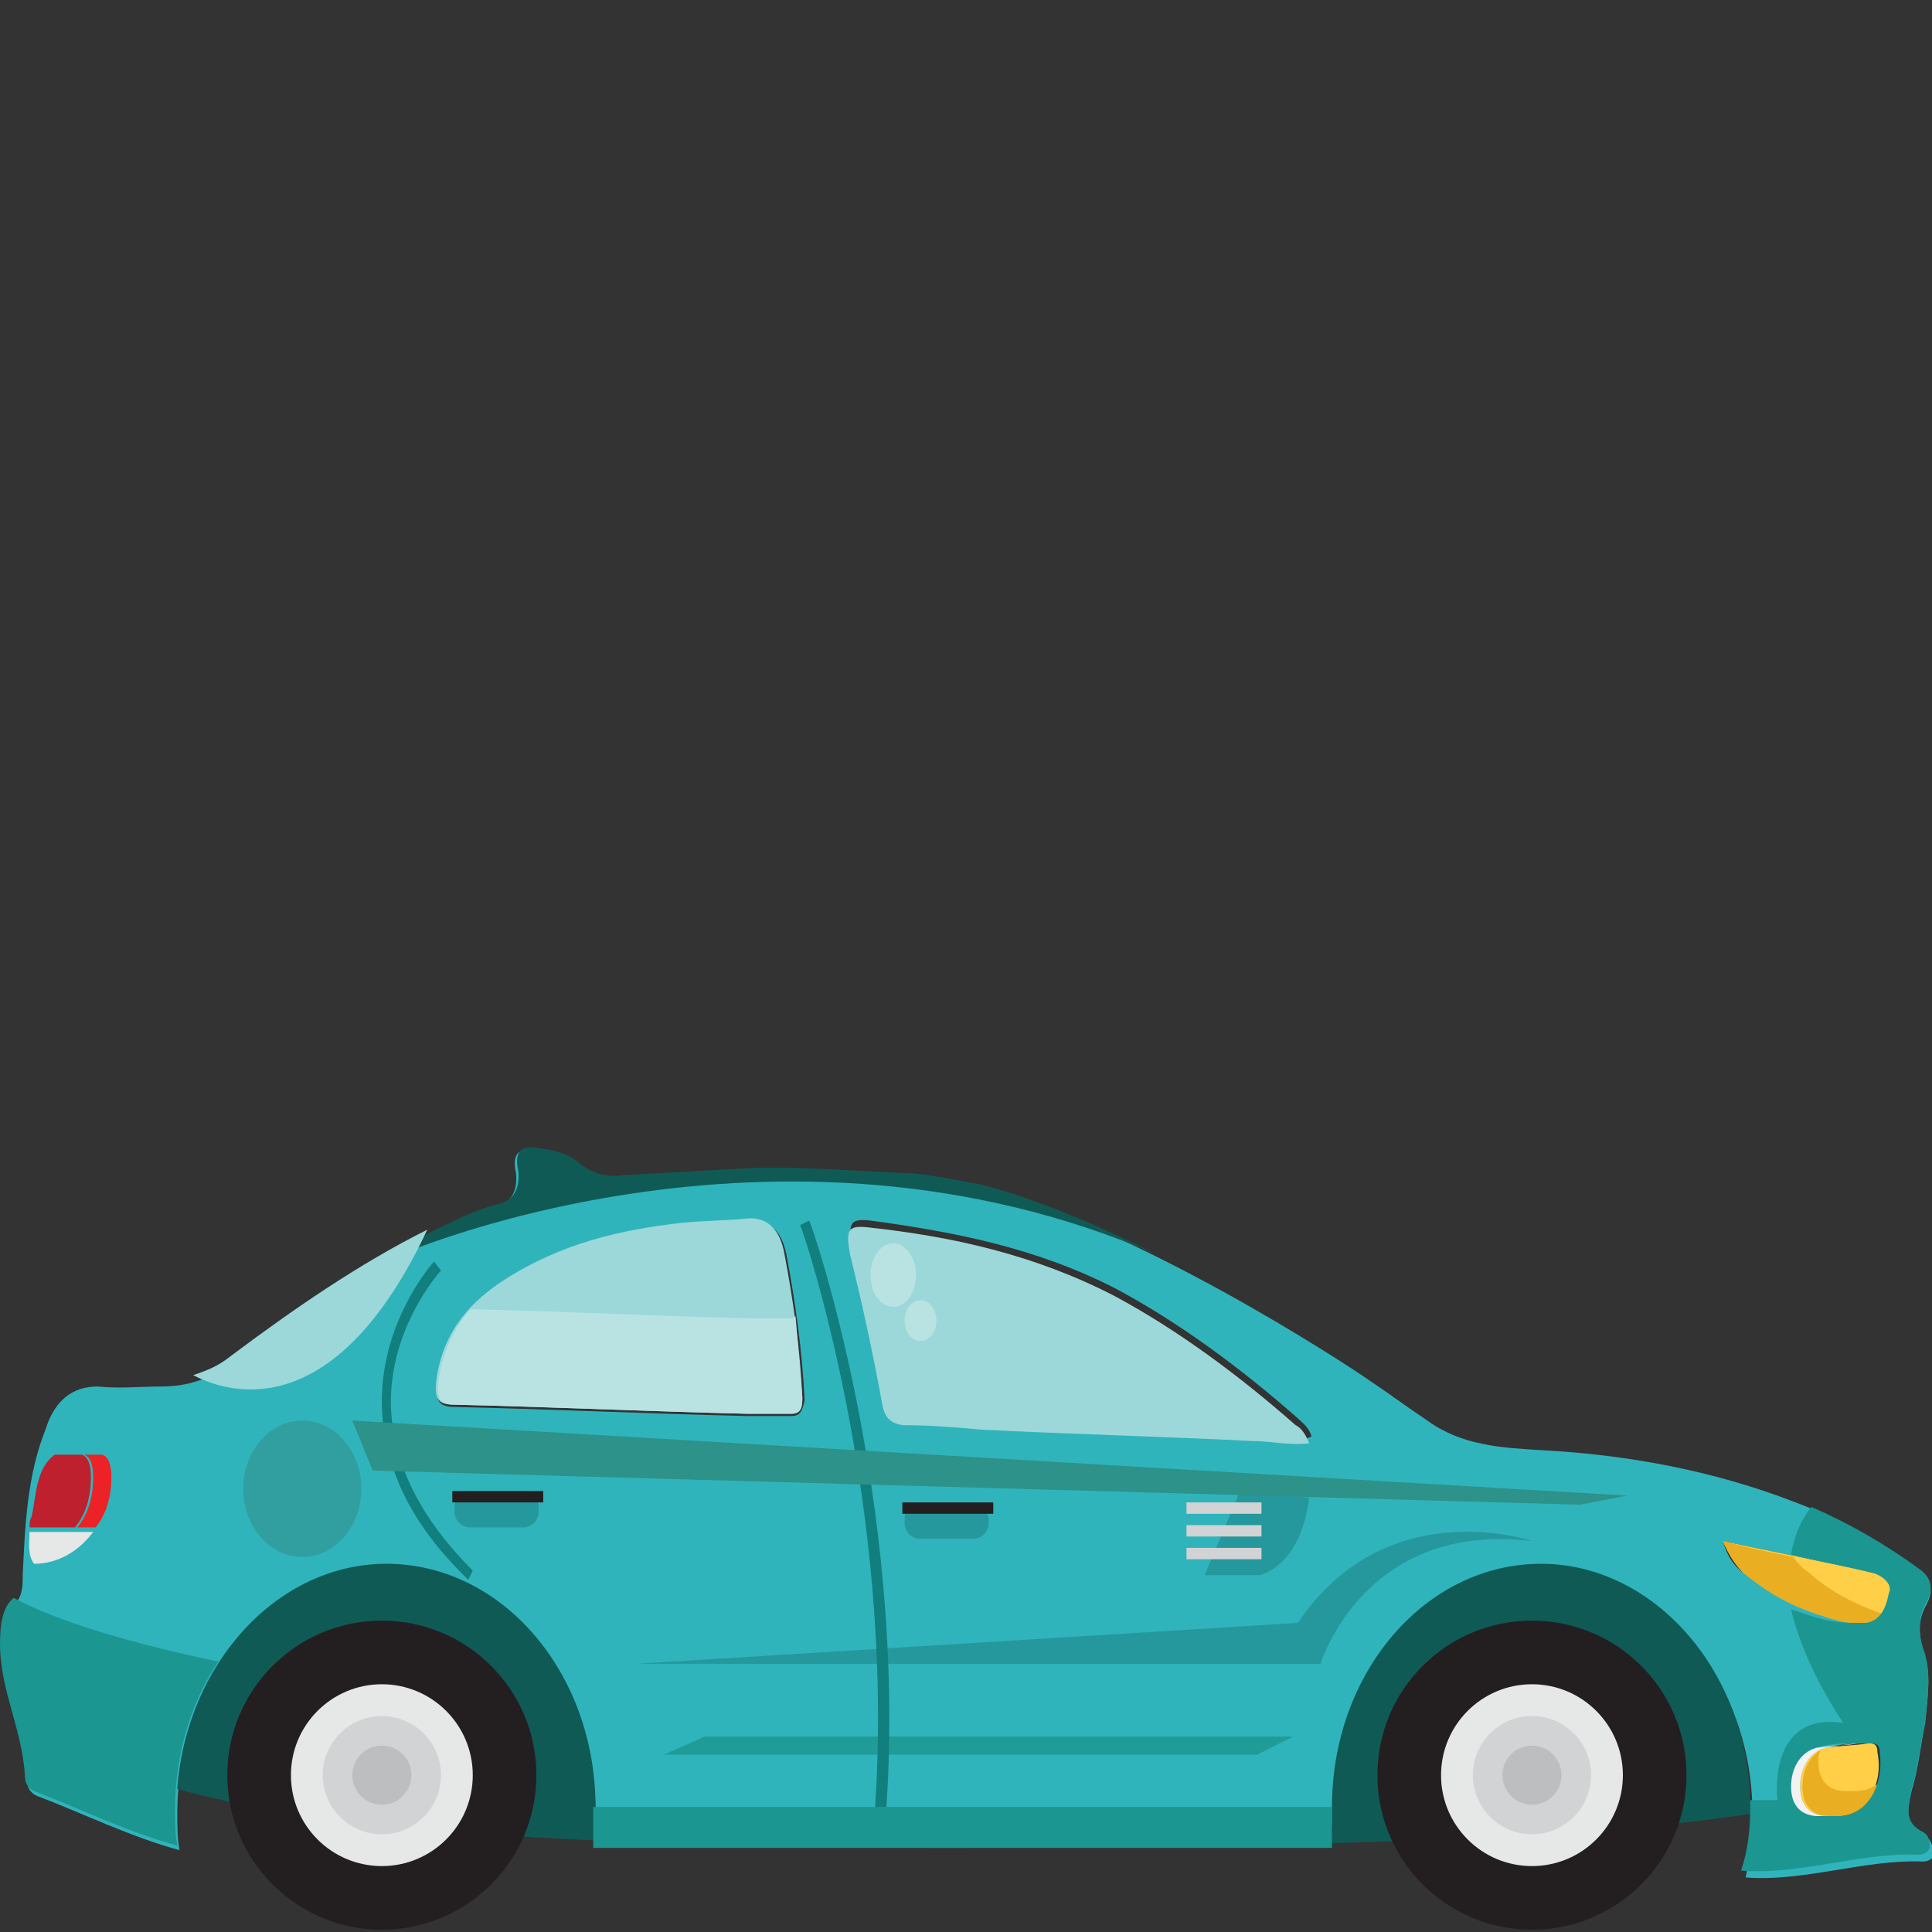
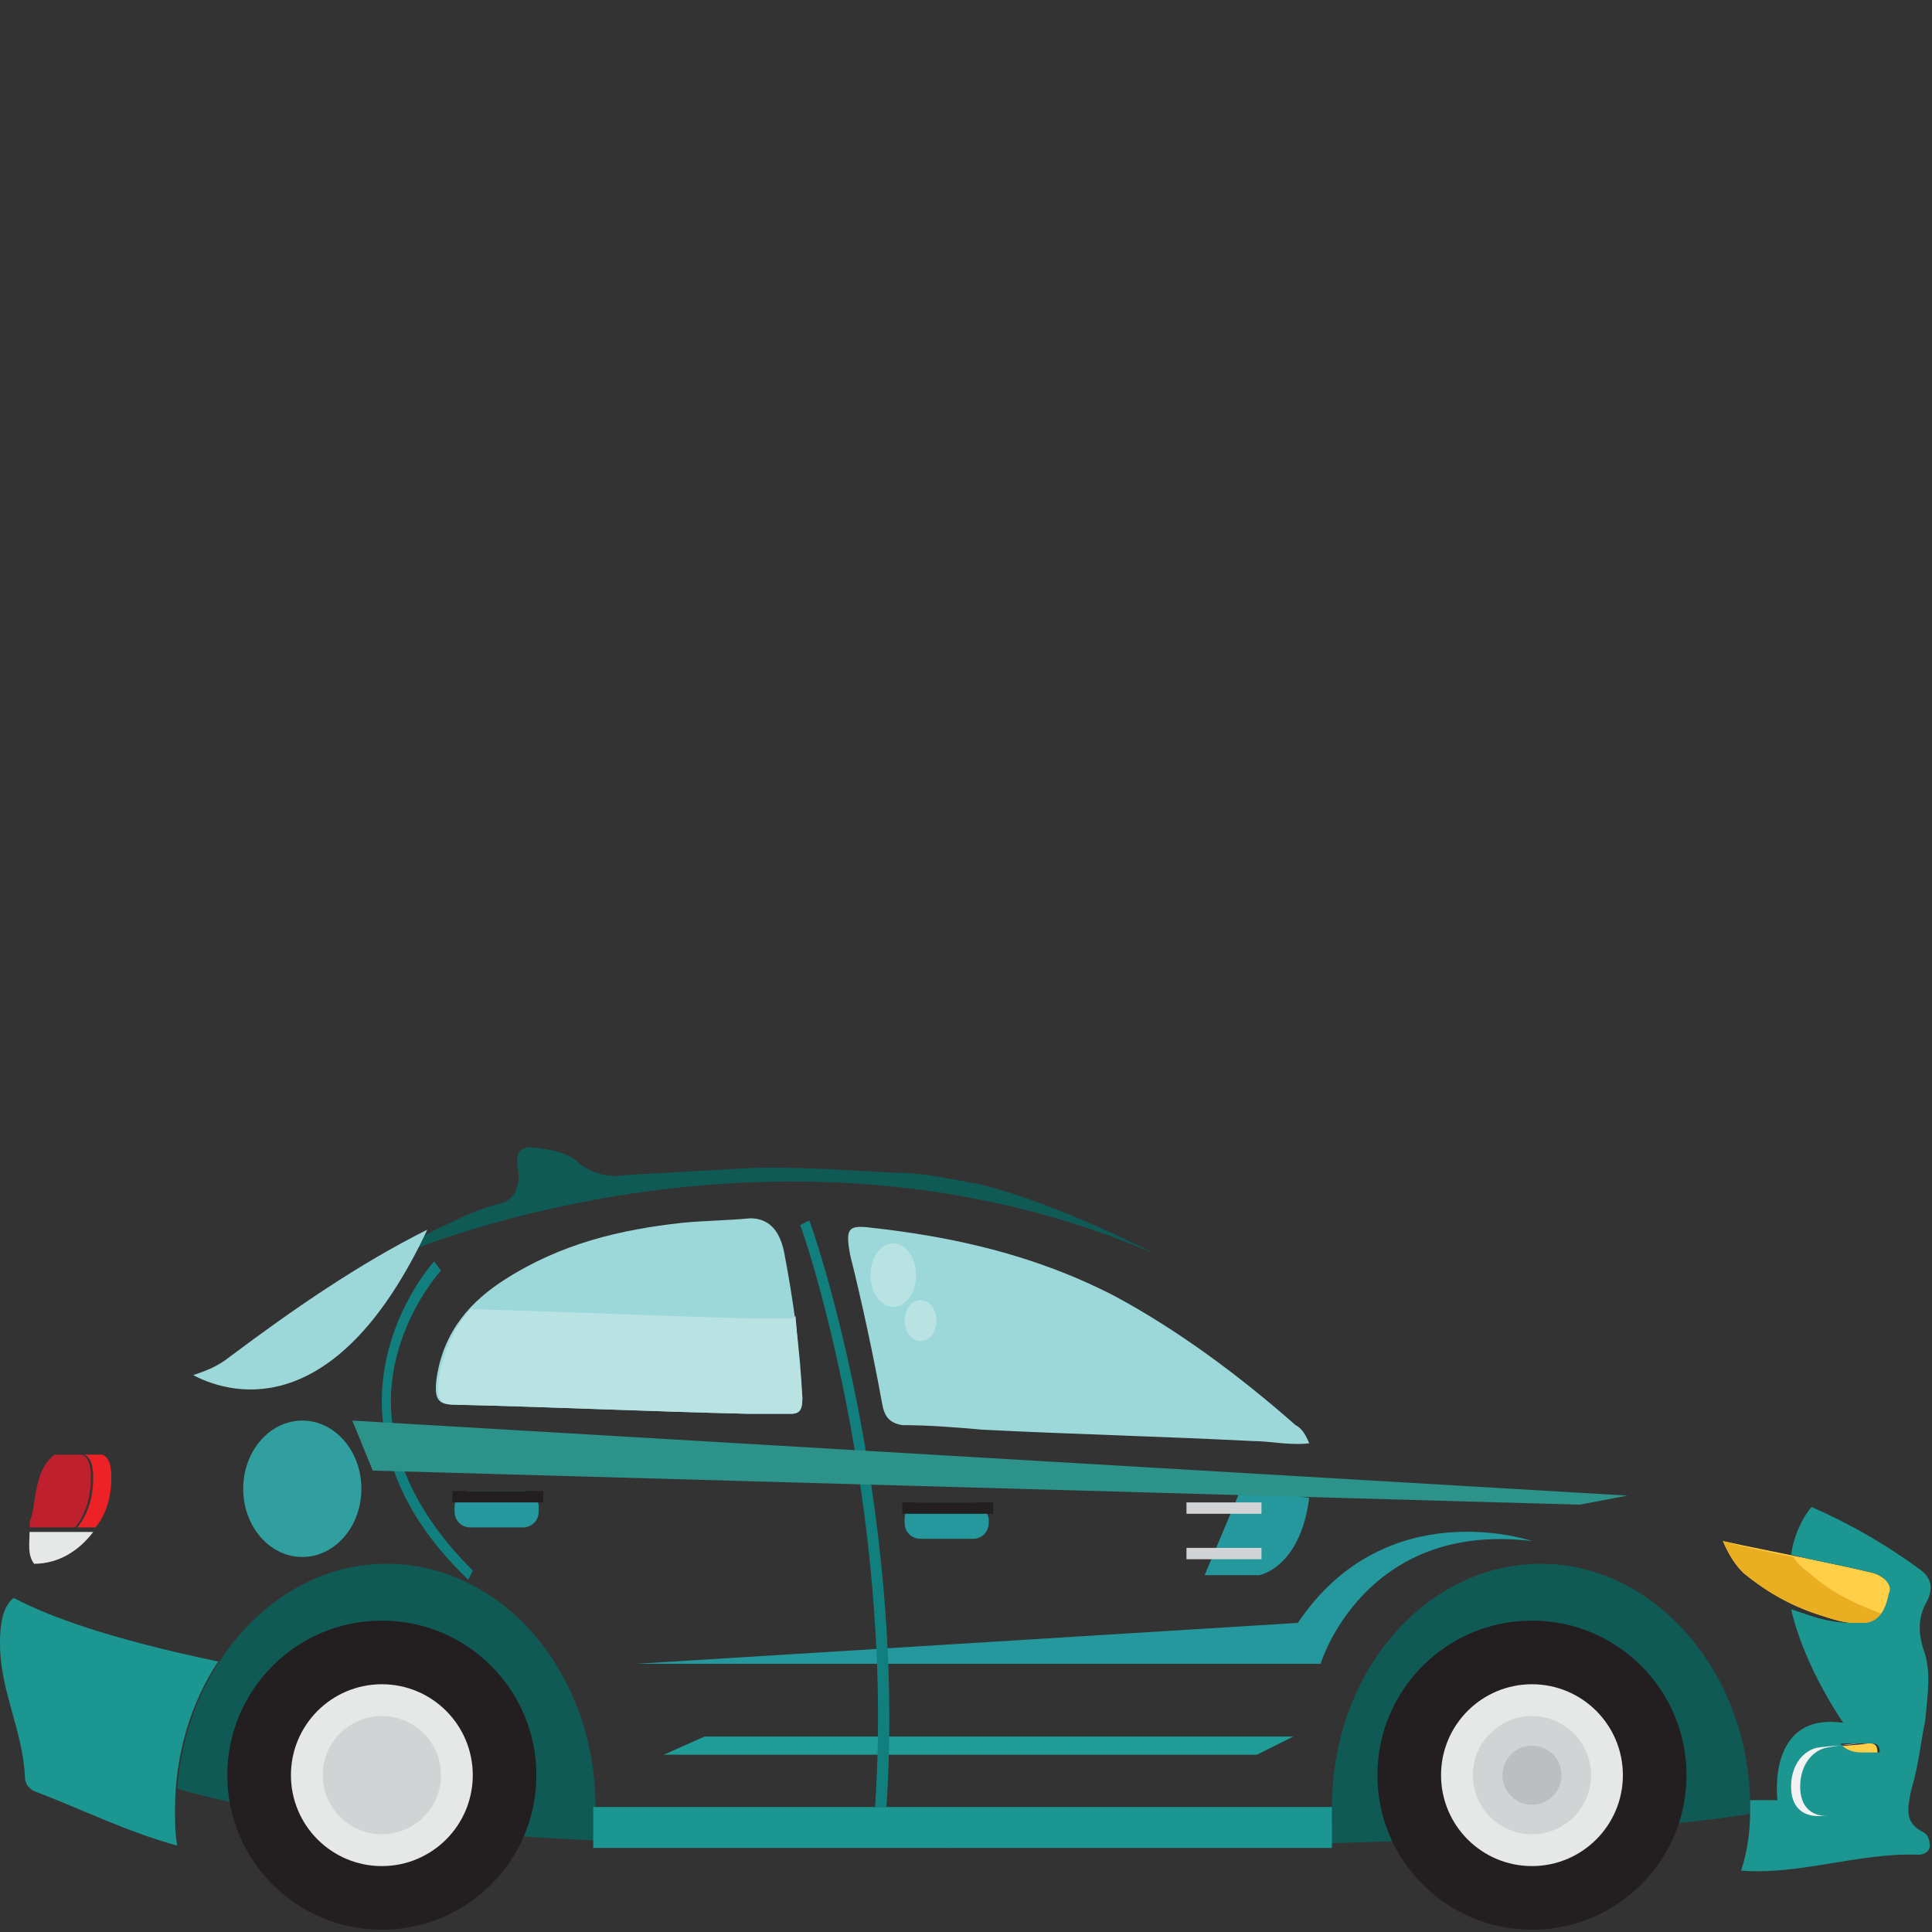
<svg xmlns="http://www.w3.org/2000/svg" version="1.1" id="Layer_1" x="0px" y="0px" viewBox="0 0 85 85" style="enable-background:new 0 0 85 85;" xml:space="preserve">
  <rect x="0" y="0" width="85" height="85" fill="#333333" stroke="none" />
  <style type="text/css">
	.st0{fill:#30B4BB;}
	.st1{fill:#9CD8D9;}
	.st2{fill:#B9E3E3;}
	.st3{fill:#105A56;}
	.st4{fill:#24989D;}
	.st5{fill:#231F20;}
	.st6{fill:#EC2227;}
	.st7{fill:#BE202E;}
	.st8{fill:#E6E7E7;}
	.st9{fill:#319F9F;}
	.st10{fill:#1B9691;}
	.st11{fill:#FFCF47;}
	.st12{fill:#E9AE21;}
	.st13{fill:#1F9C98;}
	.st14{fill:#127F7F;}
	.st15{fill:#D2D3D4;}
	.st16{fill:#2C928A;}
	.st17{fill:#F2F2F2;}
	.st18{fill:#FFFFFF;}
	.st19{fill:#BDBEC0;}
</style>
  <g>
    <g>
      <g>
-         <path class="st0" d="M84.6,80.7c-0.8-0.4-0.7-1-0.5-1.9c0.3-1,0.4-2,0.6-3c0.1-1.1,0.3-2.2-0.1-3.2c-0.2-0.7-0.2-1.3,0.1-1.9     c0.4-0.7,0.3-1.2-0.3-1.6c-1.7-1.2-3.5-2.3-5.4-3c-3.6-1.4-7.4-2.1-11.2-2.3c-1.7-0.1-3.5-0.2-5-1.3c-0.9-0.6-1.7-1.2-2.6-1.8     c-1-0.7-10.3-6.8-17.2-8.5c-1.2-0.2-2.4-0.5-3.6-0.5c-2.2-0.1-4.5-0.3-6.7-0.2c-1.8,0.1-3.5,0.2-5.3,0.3c-0.7,0.1-1.3,0-2-0.5     c-0.5-0.5-1.2-0.6-1.9-0.7c-0.6-0.1-1,0.1-0.8,1c0.1,0.9-0.3,1.4-1,1.5c-0.7,0.2-1.4,0.5-2,0.8c-3.4,1.6-6.5,3.8-9.6,6.1     c-0.9,0.7-1.9,1-3,1c-0.9,0-1.9,0.1-2.8,0c-1.1,0-1.9,0.6-2.3,1.9c-0.8,2-0.9,4.2-1,6.4c0,0.4,0,0.9-0.3,1.2     c-0.6,0.5-0.6,1.3-0.6,2c0,2.1,1,3.8,1.1,5.9c0,0.3,0.2,0.5,0.4,0.6c2.1,0.8,4.1,1.8,6.3,2.4c-0.1-0.5-0.1-1.1-0.1-1.6     c0-5.9,4.1-10.7,9.2-10.7c5.1,0,9.2,4.8,9.2,10.7c0,0.3,0,0.5-0.1,0.8h32.6c0-0.3,0-0.5,0-0.8c0-5.9,4.1-10.7,9.2-10.7     c5.1,0,9.2,4.8,9.2,10.7c0,1-0.1,1.9-0.3,2.8c2.6,0.2,5.2-0.8,7.8-0.7c0.2,0,0.5-0.1,0.5-0.4C85,81,84.8,80.8,84.6,80.7z      M34.8,62.3c-0.6,0-1.3,0-1.9,0c0,0,0,0,0,0c-4.3-0.1-8.6-0.3-12.9-0.4c-0.7,0-0.9-0.3-0.7-1.1c0.3-2.2,1.6-3.5,3-4.4     c2.4-1.6,5.1-2.2,7.8-2.5c1-0.1,2-0.1,3-0.2c0.8,0,1.3,0.5,1.5,1.5c0.4,2.1,0.7,4.3,0.8,6.4C35.3,62.1,35.2,62.3,34.8,62.3z      M55.2,63.3c-4-0.2-8-0.3-11.9-0.5c-1.2,0-2.4-0.2-3.5-0.2c-0.5,0-0.8-0.3-0.9-1c-0.4-2.2-0.9-4.5-1.4-6.7     c-0.2-1.1-0.1-1.3,0.8-1.2c3.7,0.5,7.3,1.2,10.8,3c2.8,1.5,5.5,3.5,8,5.7c0.2,0.2,0.5,0.4,0.6,0.8C56.8,63.6,56,63.4,55.2,63.3z      M80.9,79.9c-0.1,0-0.3,0-0.4,0c-0.7,0-1.2-0.4-1.2-1.3c0-0.8,0.4-1.5,1.1-1.7c0.6-0.2,1.2-0.2,1.9-0.2c0.3,0,0.5,0,0.5,0.4     C82.9,78.7,82.1,80,80.9,79.9z M83.2,70.1c-0.1,0.5-0.3,1.2-1,1.3c-0.7,0.1-1.3-0.1-2-0.3c-1.2-0.4-2.4-1-3.5-1.9     c-0.4-0.3-0.7-0.7-0.9-1.4c2.3,0.5,4.5,0.9,6.6,1.4C82.8,69.3,83.3,69.7,83.2,70.1z" />
-       </g>
+         </g>
      <path class="st1" d="M20,61.8c4.3,0.1,8.6,0.3,12.9,0.4c0,0,0,0,0,0c0.6,0,1.3,0,1.9,0c0.4,0,0.5-0.2,0.5-0.7    c-0.1-2.2-0.4-4.3-0.8-6.4c-0.2-1-0.7-1.5-1.5-1.5c-1,0.1-2,0.1-3,0.2c-2.7,0.3-5.3,0.9-7.8,2.5c-1.4,0.9-2.7,2.2-3,4.4    C19.1,61.6,19.3,61.8,20,61.8z" />
      <path class="st2" d="M34.8,58c-0.6,0-1.3,0-1.9,0c0,0,0,0,0,0c-4.1-0.1-8.1-0.3-12.2-0.4c-0.7,0.8-1.2,1.8-1.4,3.1    c-0.1,0.9,0.1,1.1,0.7,1.1c4.3,0.1,8.6,0.3,12.9,0.4c0,0,0,0,0,0c0.6,0,1.3,0,1.9,0c0.4,0,0.5-0.2,0.5-0.7    c-0.1-1.2-0.2-2.4-0.3-3.6C34.9,58,34.9,58,34.8,58z" />
      <path class="st1" d="M38.8,61.7c0.1,0.6,0.3,0.9,0.9,1c1.2,0,2.4,0.1,3.5,0.2c4,0.2,8,0.3,11.9,0.5c0.8,0,1.6,0.2,2.5,0.1    c-0.2-0.5-0.4-0.7-0.6-0.8c-2.5-2.2-5.2-4.2-8-5.7c-3.5-1.8-7.1-2.6-10.8-3c-0.9-0.1-1,0.1-0.8,1.2C37.9,57.2,38.4,59.5,38.8,61.7    z" />
      <path class="st3" d="M67.8,68.8c-5.1,0-9.2,4.8-9.2,10.7c0,0.3,0,0.5,0,0.8H26.1c0-0.3,0.1-0.5,0.1-0.8c0-5.9-4.1-10.7-9.2-10.7    c-4.8,0-8.8,4.4-9.2,9.9c4.8,1.4,14.6,2.6,34,2.6c20.1,0,30.2-0.7,35.2-1.5c0-0.1,0-0.2,0-0.3C77,73.6,72.8,68.8,67.8,68.8z" />
      <g>
        <ellipse class="st2" cx="39.3" cy="56.1" rx="1" ry="1.4" />
        <ellipse class="st2" cx="40.5" cy="58.1" rx="0.7" ry="0.9" />
      </g>
      <g>
        <path class="st4" d="M42.8,66.1h-2.3c-0.4,0-0.7,0.3-0.7,0.7v0.2c0,0.4,0.3,0.7,0.7,0.7h2.3c0.4,0,0.7-0.3,0.7-0.7v-0.2     C43.4,66.4,43.1,66.1,42.8,66.1z" />
        <rect x="39.7" y="66.1" class="st5" width="4" height="0.5" />
      </g>
      <g>
        <path class="st4" d="M23,65.6h-2.3c-0.4,0-0.7,0.3-0.7,0.7v0.2c0,0.4,0.3,0.7,0.7,0.7H23c0.4,0,0.7-0.3,0.7-0.7l0-0.2     C23.7,65.9,23.4,65.6,23,65.6z" />
        <rect x="19.9" y="65.6" class="st5" width="4" height="0.5" />
      </g>
      <path class="st6" d="M3.7,64h0.8c0.3,0.1,0.4,0.5,0.4,1c0,0.8-0.2,1.6-0.7,2.2H3.4c0.5-0.6,0.7-1.4,0.7-2.2    C4.1,64.5,4,64.1,3.7,64z" />
      <path class="st7" d="M2.4,64h1.2c0.3,0.1,0.4,0.5,0.4,1c0,0.8-0.2,1.6-0.7,2.2h-2c0-0.2,0-0.3,0.1-0.5C1.6,65.7,1.6,64.6,2.4,64z" />
      <path class="st8" d="M1.5,68.8c-0.3-0.4-0.2-0.9-0.2-1.4h2.8C3.5,68.2,2.6,68.8,1.5,68.8z" />
      <ellipse class="st9" cx="13.3" cy="65.5" rx="2.6" ry="3" />
      <rect x="26.1" y="79.5" class="st10" width="32.5" height="1.8" />
      <path class="st11" d="M82.2,76.7c-0.6,0.1-1.3,0.1-1.9,0.2c-0.7,0.2-1.1,0.9-1.1,1.7c0,0.9,0.5,1.3,1.2,1.3c0.1,0,0.3,0,0.4,0    c1.2,0,2.1-1.3,1.8-2.8C82.6,76.7,82.4,76.7,82.2,76.7z" />
      <path class="st12" d="M81.2,78.8c-0.7,0-1.2-0.4-1.2-1.3c0-0.2,0-0.3,0.1-0.5c-0.5,0.3-0.8,0.9-0.8,1.6c0,0.9,0.5,1.3,1.2,1.3    c0.1,0,0.3,0,0.4,0c0.8,0,1.5-0.6,1.7-1.4c-0.3,0.2-0.6,0.3-1,0.3C81.5,78.8,81.3,78.8,81.2,78.8z" />
      <path class="st11" d="M82.4,69.2c-2.1-0.5-4.3-0.9-6.6-1.4c0.3,0.7,0.6,1.1,0.9,1.4c1.1,0.9,2.2,1.5,3.5,1.9    c0.6,0.2,1.3,0.4,2,0.3c0.6-0.1,0.8-0.8,1-1.3C83.3,69.7,82.8,69.3,82.4,69.2z" />
      <path class="st12" d="M78.9,68.5c-1-0.2-2-0.4-3.1-0.7c0.3,0.7,0.6,1.1,0.9,1.4c1.1,0.9,2.2,1.5,3.5,1.9c0.6,0.2,1.3,0.4,2,0.3    c0.3,0,0.4-0.2,0.6-0.4c-1.1-0.4-2.2-0.9-3.2-1.8C79.3,69,79.1,68.8,78.9,68.5z" />
      <polygon class="st13" points="29.2,77.2 55.3,77.2 56.9,76.4 31,76.4   " />
      <path class="st4" d="M28,73.2h30.1c0,0,1.9-6.3,9.3-5.4c0,0-6.4-2.2-10.3,3.6L28,73.2z" />
      <g>
        <path class="st14" d="M39,79.5l-0.5,0c0.9-13.4-3.2-25.5-3.3-25.6l0.4-0.2C35.7,53.8,39.9,66,39,79.5z" />
      </g>
      <g>
        <path class="st14" d="M20.6,69.5c-2.5-2.4-3.7-4.9-3.8-7.6c-0.1-3.7,2.2-6.3,2.3-6.4l0.3,0.4c0,0-2.3,2.5-2.2,6     c0.1,2.5,1.3,4.9,3.6,7.2L20.6,69.5z" />
      </g>
      <path class="st4" d="M54.6,65.5l-1.6,3.8h2.4c0,0,1.8-0.3,2.2-3.4" />
      <g>
        <rect x="52.2" y="66.1" class="st15" width="3.3" height="0.5" />
-         <rect x="52.2" y="67.1" class="st15" width="3.3" height="0.5" />
        <rect x="52.2" y="68.1" class="st15" width="3.3" height="0.5" />
      </g>
      <polygon class="st16" points="71.6,65.8 15.5,62.5 16.4,64.7 69.5,66.2   " />
      <path class="st3" d="M50.9,55.2c-2.6-1.3-5.4-2.5-7.8-3.1c-1.2-0.2-2.4-0.5-3.6-0.5c-2.2-0.1-4.5-0.3-6.7-0.2    c-1.8,0.1-3.5,0.2-5.3,0.3c-0.7,0.1-1.3,0-2-0.5c-0.5-0.5-1.2-0.6-1.9-0.7c-0.6-0.1-1,0.1-0.8,1c0.1,0.9-0.3,1.4-1,1.5    c-0.7,0.2-1.4,0.5-2,0.8c-1.3,0.6-2.5,1.3-3.7,2.1C17.5,55,34.3,48,50.9,55.2z" />
      <path class="st10" d="M0,72.3c0,2.1,1,3.8,1.1,5.9c0,0.3,0.2,0.5,0.4,0.6c2.1,0.8,4.1,1.8,6.3,2.4c-0.1-0.5-0.1-1.1-0.1-1.6    c0-2.4,0.7-4.7,1.9-6.5c-4.8-1-7.5-2-9-2.8C0.1,70.7,0,71.5,0,72.3z" />
-       <path class="st10" d="M76.6,82.3c2.6,0.2,5.2-0.8,7.8-0.7c0.2,0,0.5-0.1,0.5-0.4c0-0.3-0.1-0.5-0.3-0.6c-0.8-0.4-0.7-1-0.5-1.9    c0.3-1,0.4-2,0.6-3c0.1-1.1,0.3-2.2-0.1-3.2c-0.2-0.7-0.2-1.3,0.1-1.9c0.4-0.7,0.3-1.2-0.3-1.6c-1.5-1.1-3.1-2-4.7-2.7    c-0.5,0.6-0.8,1.4-0.9,2.1c1.2,0.3,2.4,0.5,3.6,0.8c0.4,0.1,0.9,0.5,0.7,0.9c-0.1,0.5-0.3,1.2-1,1.3c-0.2,0-0.4,0-0.6,0    c-0.6,0-1.2-0.1-1.8-0.3c-0.3-0.1-0.6-0.2-0.9-0.3c0.6,2.6,2.3,5,2.3,5c-3.4-0.5-2.9,3.4-2.9,3.4H77c0,0.1,0,0.3,0,0.4    C77,80.5,76.9,81.4,76.6,82.3z M79.9,76.9c0.6-0.2,1.2-0.2,1.9-0.2c0.1,0,0.2,0,0.2,0c0.1,0,0.1,0,0.2,0c0.3,0,0.5,0,0.5,0.4    c0.2,1.5-0.6,2.8-1.8,2.8c-0.1,0-0.3,0-0.4,0c0,0,0,0,0,0c0,0,0,0,0,0c-0.1,0-0.3,0-0.4,0c-0.7,0-1.2-0.4-1.2-1.3    C78.8,77.8,79.2,77.1,79.9,76.9z" />
+       <path class="st10" d="M76.6,82.3c2.6,0.2,5.2-0.8,7.8-0.7c0.2,0,0.5-0.1,0.5-0.4c0-0.3-0.1-0.5-0.3-0.6c-0.8-0.4-0.7-1-0.5-1.9    c0.3-1,0.4-2,0.6-3c0.1-1.1,0.3-2.2-0.1-3.2c-0.2-0.7-0.2-1.3,0.1-1.9c0.4-0.7,0.3-1.2-0.3-1.6c-1.5-1.1-3.1-2-4.7-2.7    c-0.5,0.6-0.8,1.4-0.9,2.1c1.2,0.3,2.4,0.5,3.6,0.8c0.4,0.1,0.9,0.5,0.7,0.9c-0.1,0.5-0.3,1.2-1,1.3c-0.2,0-0.4,0-0.6,0    c-0.6,0-1.2-0.1-1.8-0.3c-0.3-0.1-0.6-0.2-0.9-0.3c0.6,2.6,2.3,5,2.3,5c-3.4-0.5-2.9,3.4-2.9,3.4H77c0,0.1,0,0.3,0,0.4    C77,80.5,76.9,81.4,76.6,82.3z M79.9,76.9c0.6-0.2,1.2-0.2,1.9-0.2c0.1,0,0.2,0,0.2,0c0.1,0,0.1,0,0.2,0c0.3,0,0.5,0,0.5,0.4    c-0.1,0-0.3,0-0.4,0c0,0,0,0,0,0c0,0,0,0,0,0c-0.1,0-0.3,0-0.4,0c-0.7,0-1.2-0.4-1.2-1.3    C78.8,77.8,79.2,77.1,79.9,76.9z" />
      <path class="st17" d="M80,79.9c0.1,0,0.3,0,0.4,0c0,0,0,0,0,0c-0.7,0-1.2-0.4-1.2-1.3c0-0.8,0.4-1.5,1.1-1.7    c0.6-0.1,1.1-0.2,1.7-0.2c-0.1,0-0.1,0-0.2,0c-0.6,0.1-1.3,0.1-1.9,0.2c-0.7,0.2-1.1,0.9-1.1,1.7C78.8,79.5,79.3,79.9,80,79.9z" />
      <path class="st1" d="M18.8,54.1c-3,1.5-5.9,3.5-8.7,5.6c-0.5,0.4-1,0.6-1.6,0.8C10.4,61.5,14.9,62.4,18.8,54.1z" />
    </g>
    <g>
      <g>
        <path class="st18" d="M20.1,78c0-1.8-1.5-3.3-3.3-3.3c-1.8,0-3.3,1.5-3.3,3.3c0,1.8,1.5,3.3,3.3,3.3C18.6,81.3,20.1,79.8,20.1,78     z" />
        <circle class="st5" cx="16.8" cy="78.1" r="6.8" />
        <circle class="st8" cx="16.8" cy="78.1" r="4" />
        <circle class="st15" cx="16.8" cy="78.1" r="2.6" />
-         <circle class="st19" cx="16.8" cy="78.1" r="1.3" />
      </g>
      <g>
        <path class="st18" d="M70.7,78c0-1.8-1.5-3.3-3.3-3.3c-1.8,0-3.3,1.5-3.3,3.3c0,1.8,1.5,3.3,3.3,3.3C69.2,81.3,70.7,79.8,70.7,78     z" />
        <circle class="st5" cx="67.4" cy="78.1" r="6.8" />
        <circle class="st8" cx="67.4" cy="78.1" r="4" />
        <circle class="st15" cx="67.4" cy="78.1" r="2.6" />
        <circle class="st19" cx="67.4" cy="78.1" r="1.3" />
      </g>
    </g>
  </g>
</svg>